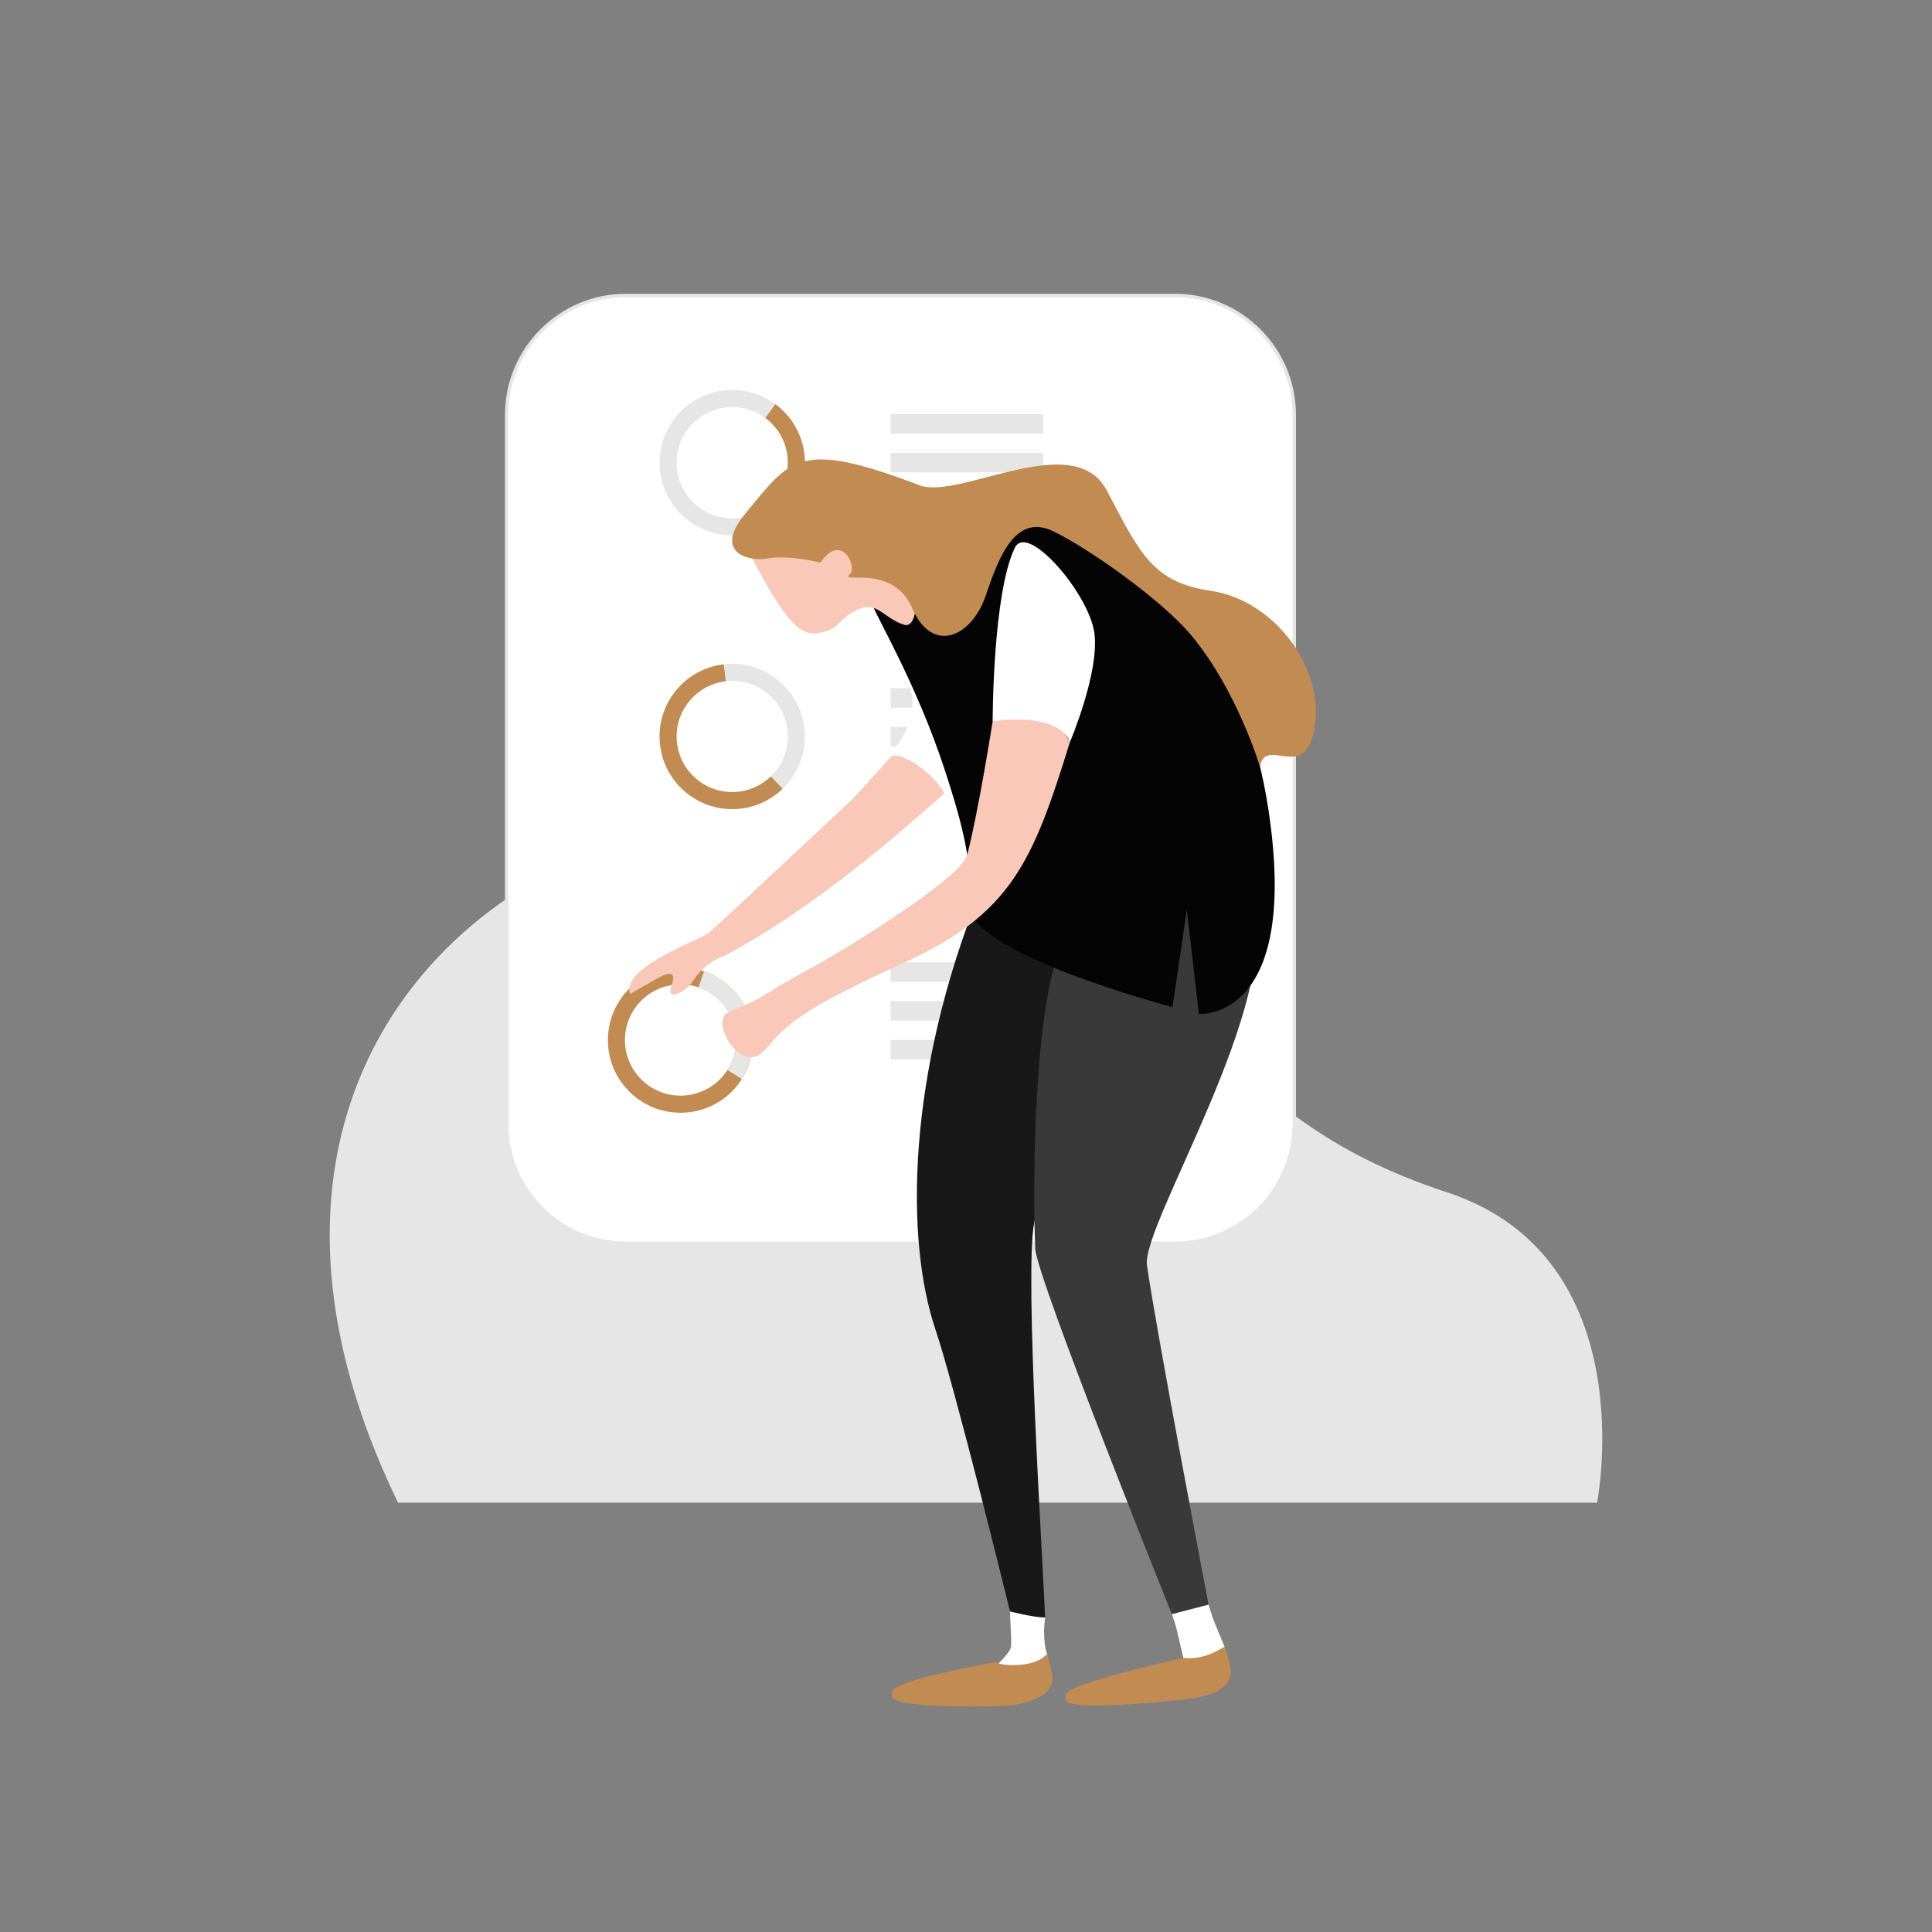
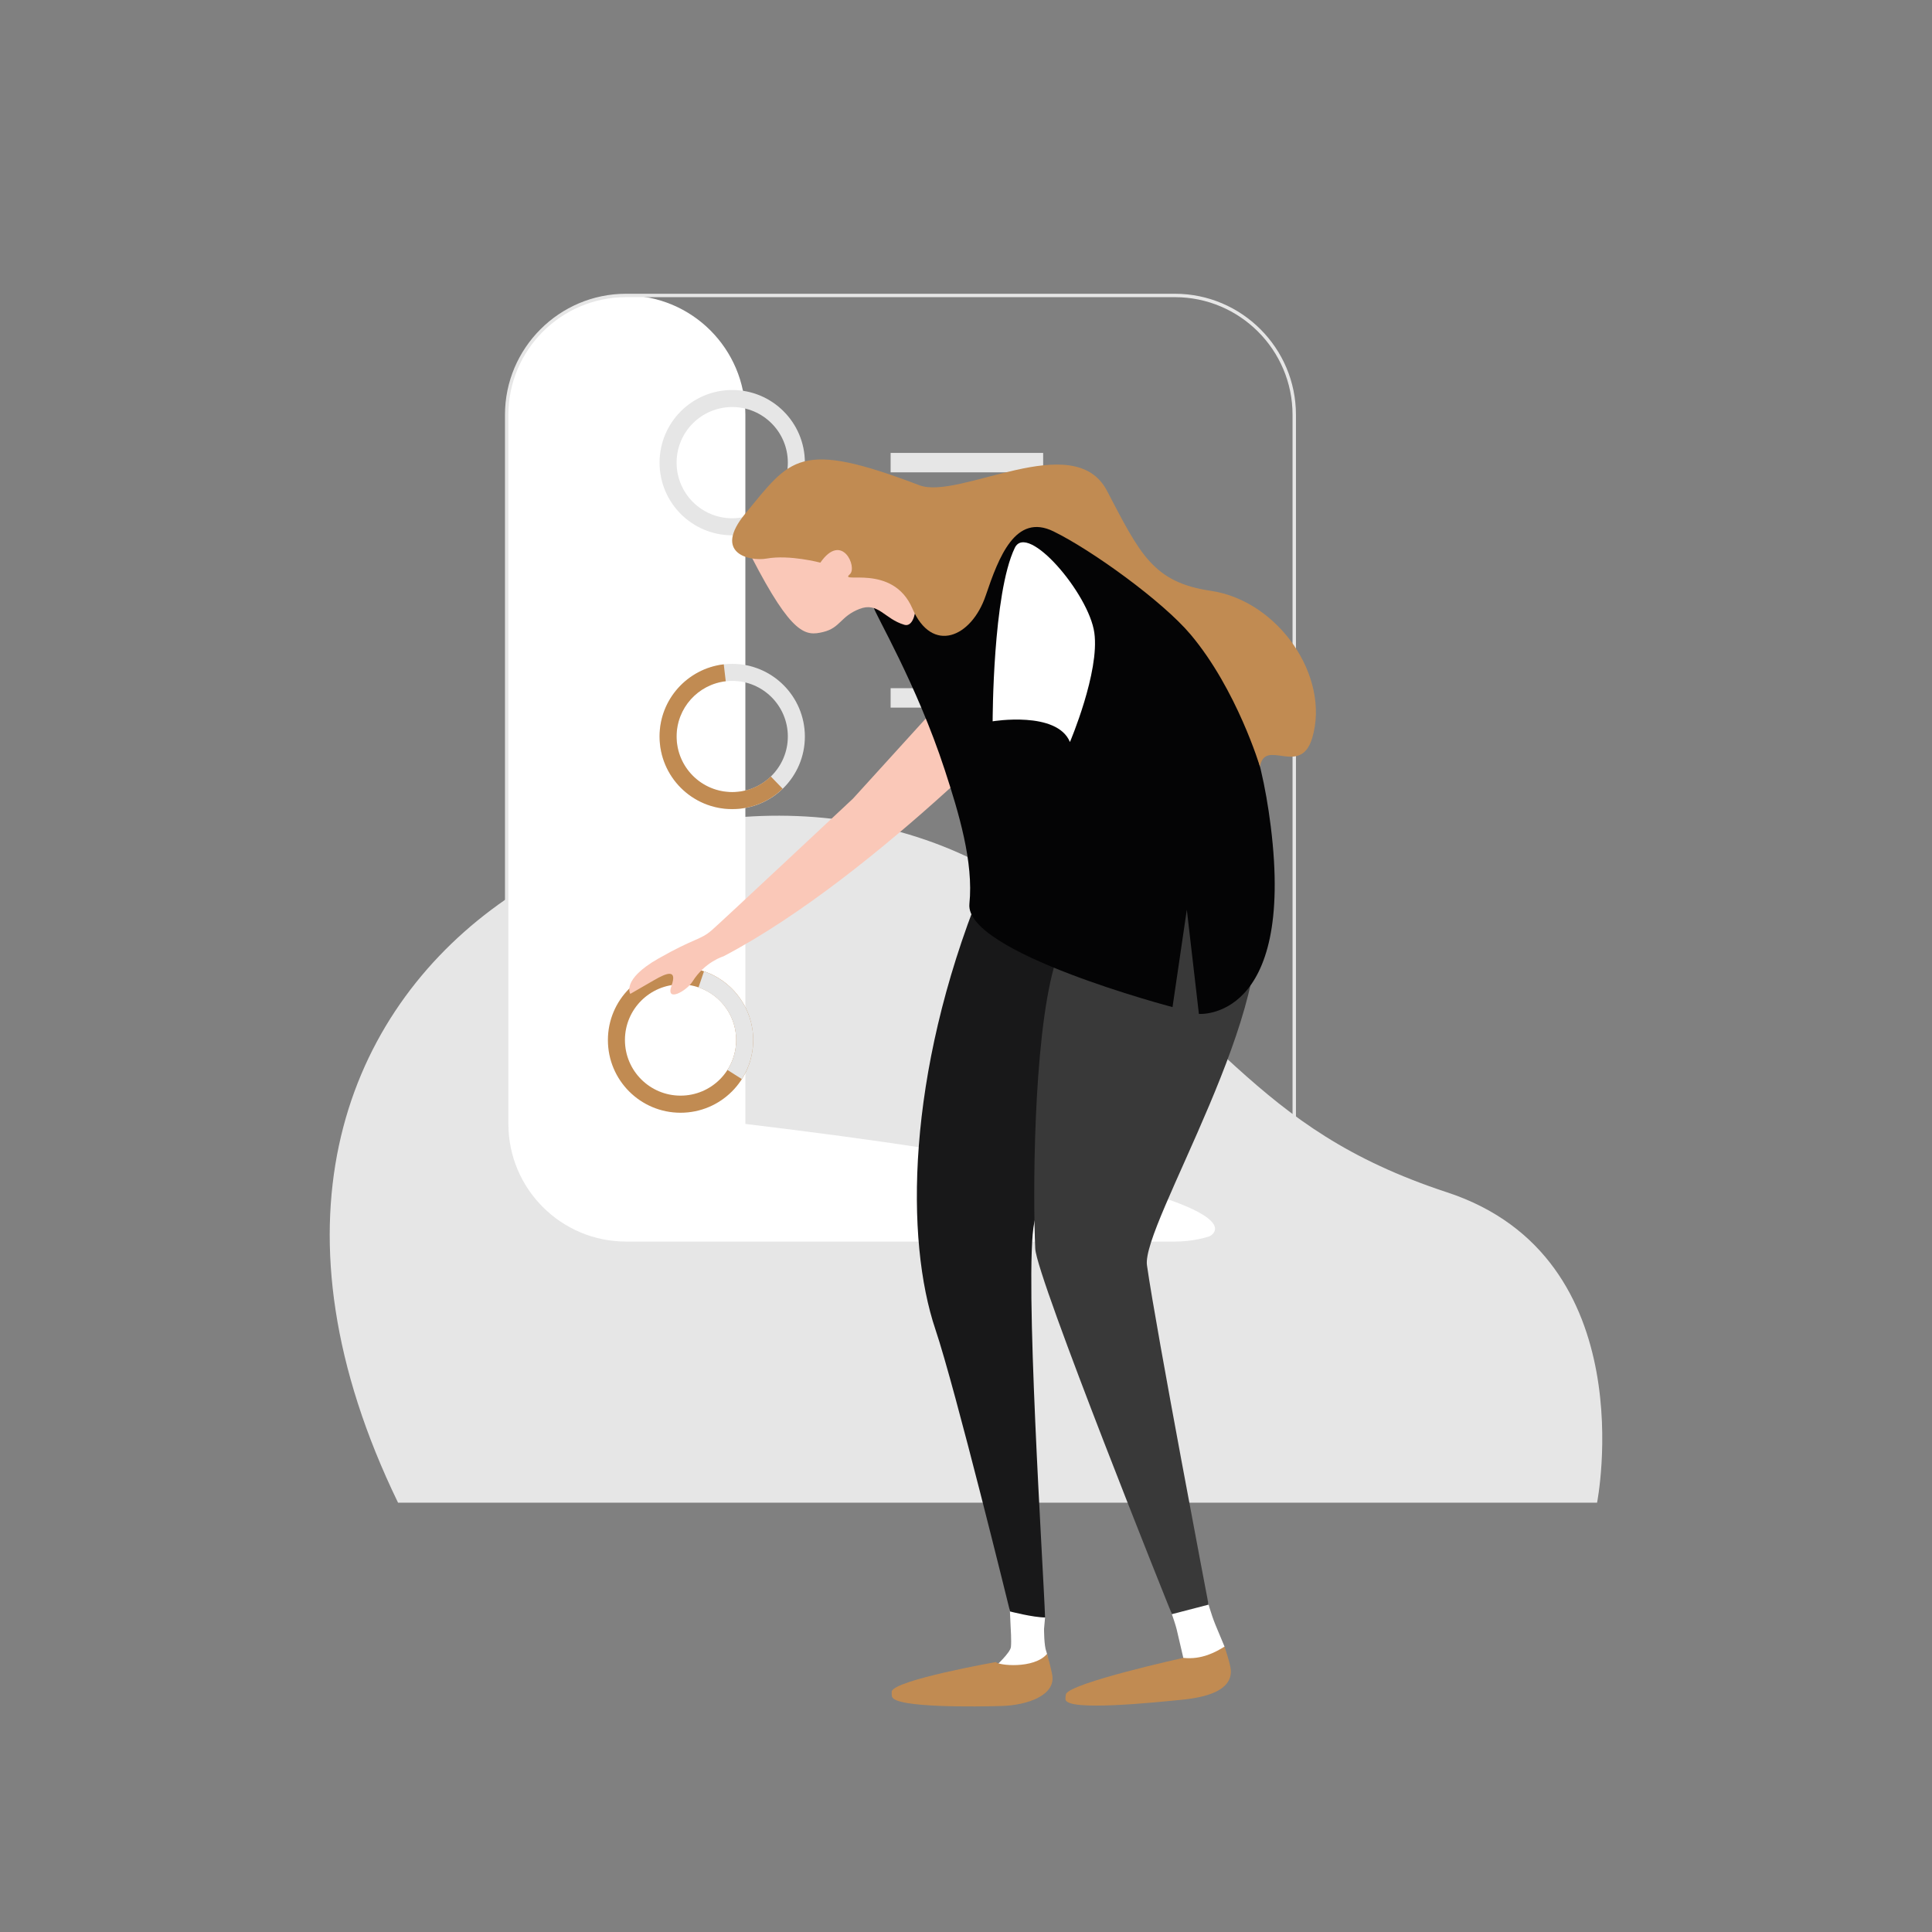
<svg xmlns="http://www.w3.org/2000/svg" version="1.1" id="Layer_1" x="0px" y="0px" viewBox="0 0 283.46 283.46" style="enable-background:new 0 0 283.46 283.46;" xml:space="preserve">
  <rect x="0" y="0" width="283.46" height="283.46" fill="#808080" stroke="none" />
  <style type="text/css">
	.st0{fill:#E6E6E6;}
	.st1{opacity:0.75;}
	.st2{fill:#040405;}
	.st3{fill:#C18B52;}
	.st4{fill:#393939;}
	.st5{fill:#181819;}
	.st6{fill:#FAC8B8;}
	.st7{fill:#FFFFFF;}
	.st8{fill:#DAB997;}
	.st9{fill:#B4B4B4;}
	.st10{fill:#D4D4D4;}
	.st11{fill:#FFB76E;}
	.st12{fill:#FFC891;}
</style>
  <g>
    <path class="st0" d="M58.4,220.47h175.92c0,0,7.1-35.96-22-45.53s-32.61-24.53-62.57-44.78C103.43,98.86,19.44,140.18,58.4,220.47z   " />
  </g>
  <g>
    <g>
-       <path class="st7" d="M172.38,182.41H91.85c-9.67,0-17.51-7.84-17.51-17.51V60.86c0-9.67,7.84-17.51,17.51-17.51h80.53    c9.67,0,17.51,7.84,17.51,17.51V164.9C189.89,174.57,182.05,182.41,172.38,182.41z" />
+       <path class="st7" d="M172.38,182.41H91.85c-9.67,0-17.51-7.84-17.51-17.51V60.86c0-9.67,7.84-17.51,17.51-17.51c9.67,0,17.51,7.84,17.51,17.51V164.9C189.89,174.57,182.05,182.41,172.38,182.41z" />
      <path class="st0" d="M172.38,182.66H91.85c-9.79,0-17.76-7.97-17.76-17.76V60.86c0-9.79,7.97-17.76,17.76-17.76h80.53    c9.79,0,17.76,7.97,17.76,17.76V164.9C190.14,174.69,182.17,182.66,172.38,182.66z M91.85,43.6c-9.52,0-17.26,7.74-17.26,17.26    V164.9c0,9.52,7.74,17.26,17.26,17.26h80.53c9.52,0,17.26-7.74,17.26-17.26V60.86c0-9.52-7.74-17.26-17.26-17.26H91.85z" />
    </g>
    <g>
      <g>
        <rect x="130.67" y="141.19" class="st0" width="22.38" height="2.85" />
      </g>
      <g>
        <rect x="130.67" y="146.88" class="st0" width="22.38" height="2.85" />
      </g>
      <g>
        <rect x="130.67" y="152.58" class="st0" width="22.38" height="2.85" />
      </g>
      <g>
        <path class="st0" d="M107.43,57.22c-5.89,0-10.66,4.77-10.66,10.66s4.77,10.66,10.66,10.66c5.89,0,10.66-4.77,10.66-10.66     S113.31,57.22,107.43,57.22z M107.43,76.04c-4.51,0-8.16-3.65-8.16-8.16s3.65-8.16,8.16-8.16c4.51,0,8.16,3.65,8.16,8.16     S111.93,76.04,107.43,76.04z" />
      </g>
      <g>
        <path class="st0" d="M107.43,97.4c-5.89,0-10.66,4.77-10.66,10.66c0,5.89,4.77,10.66,10.66,10.66c5.89,0,10.66-4.77,10.66-10.66     C118.08,102.17,113.31,97.4,107.43,97.4z M107.43,116.22c-4.51,0-8.16-3.65-8.16-8.16c0-4.51,3.65-8.16,8.16-8.16     c4.51,0,8.16,3.65,8.16,8.16C115.59,112.56,111.93,116.22,107.43,116.22z" />
      </g>
      <g>
-         <path class="st3" d="M116.56,73.37c0.97-1.61,1.53-3.49,1.53-5.5c0-3.51-1.7-6.62-4.32-8.57l-1.49,2.01     c2.01,1.49,3.31,3.86,3.31,6.55c0,1.54-0.43,2.98-1.18,4.21L116.56,73.37z" />
-       </g>
+         </g>
      <g>
        <path class="st3" d="M107.43,118.71c2.88,0,5.48-1.14,7.4-2.99l-1.74-1.8c-1.47,1.42-3.46,2.29-5.66,2.29     c-4.51,0-8.16-3.65-8.16-8.16c0-4.18,3.15-7.63,7.21-8.1l-0.29-2.48c-5.3,0.62-9.42,5.12-9.42,10.58     C96.77,113.94,101.54,118.71,107.43,118.71z" />
      </g>
      <g>
-         <rect x="130.67" y="60.76" class="st0" width="22.38" height="2.85" />
-       </g>
+         </g>
      <g>
        <rect x="130.67" y="66.45" class="st0" width="22.38" height="2.85" />
      </g>
      <g>
        <rect x="130.67" y="72.15" class="st0" width="22.38" height="2.85" />
      </g>
      <g>
        <rect x="130.67" y="100.97" class="st0" width="22.38" height="2.85" />
      </g>
      <g>
-         <rect x="130.67" y="106.67" class="st0" width="22.38" height="2.85" />
-       </g>
+         </g>
      <g>
        <rect x="130.67" y="112.36" class="st0" width="22.38" height="2.85" />
      </g>
    </g>
    <g>
      <g>
        <path class="st3" d="M99.85,141.94c-5.89,0-10.66,4.77-10.66,10.66c0,5.89,4.77,10.66,10.66,10.66c5.89,0,10.66-4.77,10.66-10.66     C110.51,146.71,105.74,141.94,99.85,141.94z M99.85,160.75c-4.51,0-8.16-3.65-8.16-8.16s3.65-8.16,8.16-8.16     c4.51,0,8.16,3.65,8.16,8.16S104.36,160.75,99.85,160.75z" />
      </g>
      <g>
        <path class="st0" d="M103.29,142.51l-0.81,2.37c0,0,0,0,0,0c3.21,1.1,5.53,4.13,5.53,7.72c0,1.61-0.48,3.12-1.28,4.38l0,0     l2.11,1.34c1.06-1.65,1.67-3.62,1.67-5.73C110.51,147.91,107.49,143.94,103.29,142.51z" />
      </g>
      <g>
        <path class="st6" d="M154.83,100.53c0,0-25.79,27.77-48.68,39.78c0,0-2.73,0.79-4.56,3.72c-0.84,1.35-3.97,3.13-3.07,0.6     c0.9-2.53-0.75-1.86-2.49-0.86c-1.59,0.91-3.55,2.05-3.55,2.05s-1.37-2.05,4.08-5.16c5.45-3.11,6.16-2.69,7.89-4.2     c1.33-1.15,20.7-19.29,20.7-19.29L147.12,93C147.12,93,154.5,95.79,154.83,100.53z" />
      </g>
      <g>
        <g>
-           <path class="st7" d="M129.71,111.43c0,0,4.9-4.03,4.05-9.46c-0.86-5.43-1.18-11.71-1.18-11.71s7.87,19.17,9.29,23.88l-3.19,3.25      C139.52,115.88,132.02,108.77,129.71,111.43z" />
-         </g>
+           </g>
      </g>
      <g>
        <path class="st7" d="M153.33,237.32l-0.15,1.67c0,0-0.01,2.44,0.33,3.31c0.34,0.87,0.01,1.43,0.01,1.43l-6.59,3.63l-0.93-2.83     c0,0,2.22-2.02,2.32-2.88c0.1-0.86-0.04-2.94-0.04-2.94l-0.22-4.78L153.33,237.32z" />
      </g>
      <g>
        <path class="st3" d="M146.96,250.3c3.79-0.11,7.9-1.57,7.43-4.49c-0.17-1.06-0.77-3.15-0.77-3.15c-1.94,2.27-7.24,1.68-7.49,1.19     c0,0-14.94,2.64-15.3,4.32c-0.02,0.08,0,0.67,0.05,0.77C131.36,250.61,143.56,250.4,146.96,250.3z" />
      </g>
      <g>
        <path class="st7" d="M177.08,234.56c0,0,0.55,2.14,1.28,3.91c0.37,0.89,1.3,3.11,1.3,3.11l-4.8,7.22c0,0-0.99-4.55-2.22-9.74     c-0.29-1.2-1.57-4.69-1.57-4.69L177.08,234.56z" />
      </g>
      <g>
        <path class="st3" d="M173.26,249.4c3.67-0.35,7.44-1.33,7.33-4.29c-0.03-0.88-0.93-3.52-0.93-3.52     c-1.27,0.78-3.33,1.95-6.05,1.65c0,0-16.59,3.66-17.22,5.32c-0.03,0.08-0.09,0.68-0.06,0.79     C156.61,251.14,169.62,249.75,173.26,249.4z" />
      </g>
      <g>
        <path class="st5" d="M143.89,130.6c-10.94,27.17-11.06,51.34-6.65,64.44c2.93,8.7,10.95,41.39,10.95,41.39s3.4,0.88,5.14,0.88     c-0.22-6.81-3.1-50.65-1.58-57.97c5.09-24.47,8.9-43.9,8.9-43.9L143.89,130.6z" />
      </g>
      <g>
        <path class="st4" d="M183.72,132.49c4.59,14.28-16.28,47.22-15.44,53.14c1.37,9.65,9.04,49.8,9.04,49.8l-5.39,1.4     c0,0-19.84-49.36-20.04-53.63c-0.34-7.25-0.34-30.29,2.77-41.38c1.04-3.72,3.77-14.72,3.77-14.72S176.2,109.11,183.72,132.49z" />
      </g>
      <g>
        <path class="st2" d="M175.9,148.76c0,0,14.13,1.15,10.54-27.54c-2.98-23.86-13.19-33.22-34.64-45.16     c-20.09-11.18-25,4.22-23.64,12.99c0.14,0.9,6.33,11.29,10.45,23.9c2.06,6.31,4.25,13.53,3.62,19.66     c-0.73,7.14,29.8,15.15,29.8,15.15l2.1-14.29L175.9,148.76z" />
      </g>
      <g>
        <path class="st6" d="M110.26,81.71c5.96,11.56,7.95,11.63,10.5,11.02c2.55-0.61,2.53-2.29,5.32-3.38     c2.79-1.09,3.66,1.46,6.61,2.32c2.04,0.59,2.38-5.57,0.31-8.16c-2.07-2.6-2.74-5.44-7.2-3.94c-4.46,1.5-5.39-1.26-10.91-1.31     C109.38,78.21,110.26,81.71,110.26,81.71z" />
      </g>
      <g>
        <path class="st3" d="M109.36,75.34c-4.87,5.89,0.67,7.05,3.12,6.61c3.36-0.6,7.88,0.6,7.88,0.6c3.19-4.59,5.48,0.71,4.32,1.71     c-1.74,1.5,6.29-1.7,9.18,5.01c2.88,6.71,8.67,4.3,10.77-1.91c1.91-5.64,4.36-12.12,9.93-9.4c5.57,2.72,15.98,10.21,20.13,15.14     c6.79,8.08,10.17,19.39,10.17,19.39c0.72-4.31,5.95,1.58,7.67-4.23c2.67-8.98-4.94-20.12-14.9-21.58     c-8.47-1.24-10.37-5.42-15.22-14.68c-4.84-9.26-21.67,1.43-27.53-0.81C117.15,64.43,116.02,67.29,109.36,75.34z" />
      </g>
      <g>
-         <path class="st6" d="M156.98,108.86c-5.46,17.66-8.63,25.17-24.21,32.32c-15.58,7.15-17.13,8.93-20.49,12.82     c-3.36,3.89-7.79-3.59-5.78-5.23c0.55-0.45,3.67-1.48,5.78-2.86c0,0,2.94-1.87,8.22-4.72c1.96-1.06,20.48-12.14,21.42-15.81     c1.69-6.56,3.72-19.55,3.72-19.55l7.51-3.01L156.98,108.86z" />
-       </g>
+         </g>
      <g>
        <path class="st7" d="M148.89,80.38c-3.25,6.72-3.25,25.45-3.25,25.45s9.44-1.57,11.34,3.04c0,0,4.38-10.28,3.58-16.02     C159.77,87.11,150.74,76.55,148.89,80.38z" />
      </g>
    </g>
  </g>
</svg>